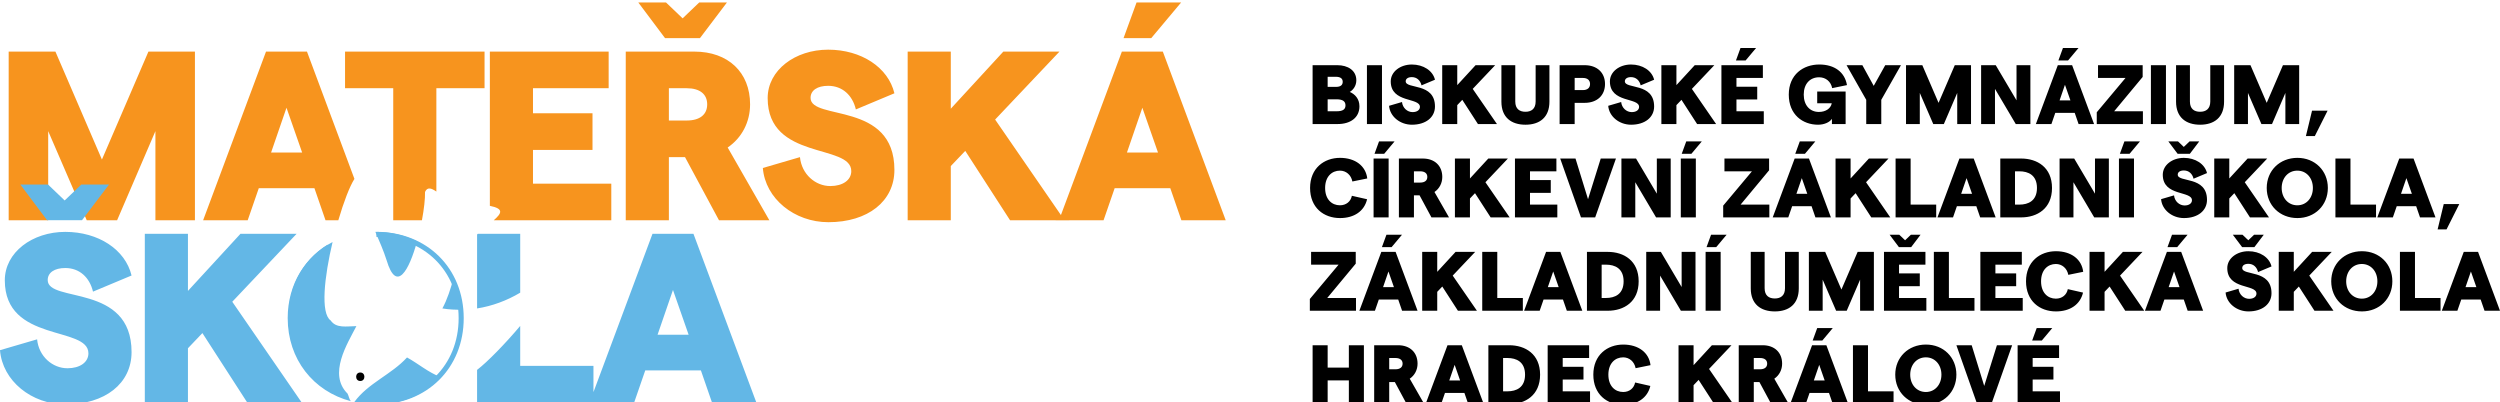
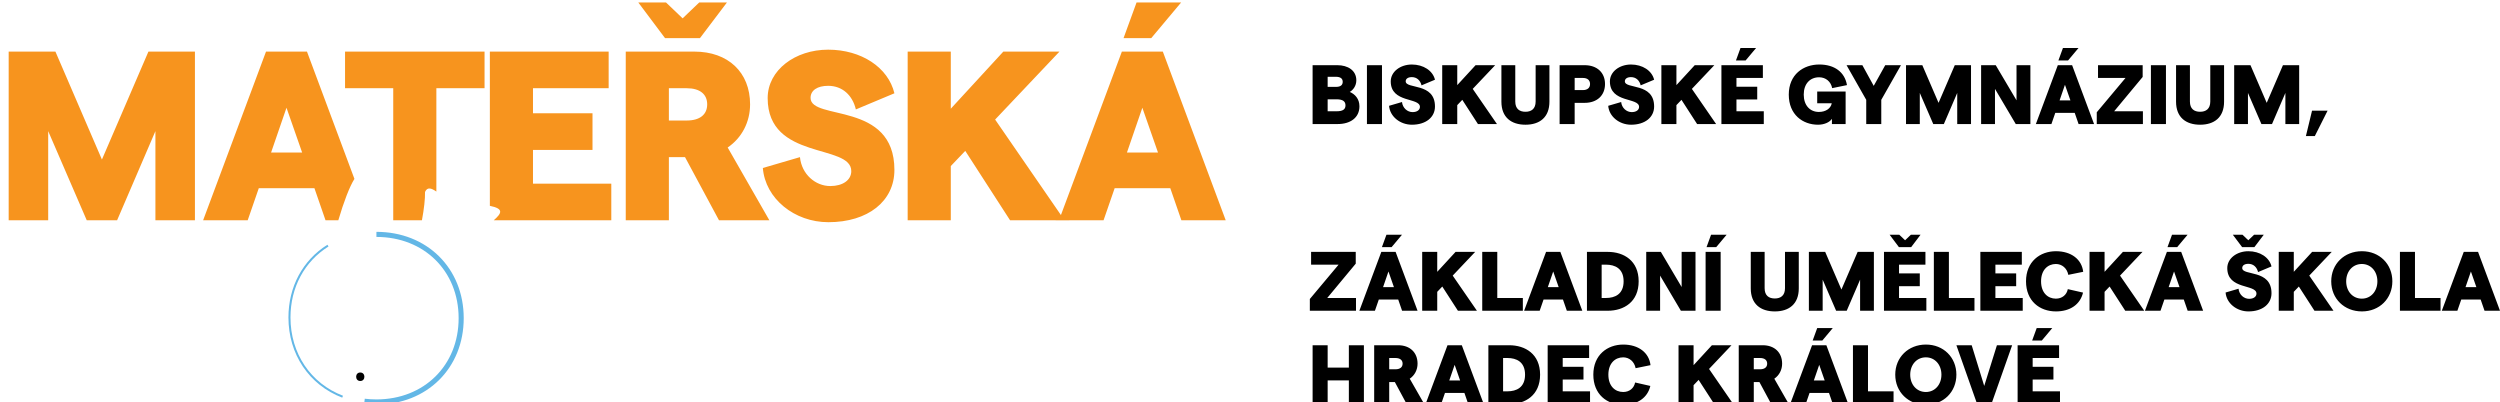
<svg xmlns="http://www.w3.org/2000/svg" version="1.1" id="Layer_1" x="0px" y="0px" width="600px" height="96.556px" viewBox="0 0 600 96.556" enable-background="new 0 0 600 96.556" xml:space="preserve">
  <path fill="#F7941E" d="M37.3,52.864h9.484V12.385H35.623L24.461,38.292l-11.16-25.907H2.082v40.479h9.484V31.469l9.252,21.396  h7.286L37.3,31.469V52.864z M72.516,36.615h-7.459l3.701-10.756L72.516,36.615z M85.063,42.933l-11.39-30.547h-9.831L48.749,52.864  h10.698l2.66-7.69h13.358l2.66,7.69h3.072C82.481,48.484,83.911,44.752,85.063,42.933 M104.727,21.175h11.566v-8.79H82.81v8.79  h11.566v31.689h6.887c0.505-2.701,0.787-5.199,0.742-6.796c0.563-1.282,1.55-0.901,2.722-0.091V21.175z M118.502,52.864h28.209  v-8.789h-18.794v-8.096h14.284v-8.79h-14.284v-6.015h18.159v-8.79h-28.51v37.016C120.971,50.097,120.446,51.151,118.502,52.864   M167.992,9.146l6.477-8.558h-6.65l-3.991,3.816l-3.99-3.816h-6.65l6.419,8.558H167.992z M169.726,25.049  c0,2.429-1.734,3.875-4.915,3.875h-4.28v-7.749h4.28C167.992,21.175,169.726,22.62,169.726,25.049 M180.021,25.049  c0-7.691-5.263-12.664-13.359-12.664H150.18v40.479h10.351V37.713h3.875l8.153,15.151h12.086l-10.004-17.463  C178.054,33.088,180.021,29.271,180.021,25.049 M194.535,23.488c0-1.793,1.619-2.892,4.222-2.892c3.412,0,5.84,2.255,6.65,5.667  l9.252-3.874c-1.503-6.246-7.98-10.468-15.902-10.468c-7.924,0-14.516,4.917-14.516,11.625c0,15.036,20.067,10.872,20.067,17.522  c0,2.139-2.023,3.585-5.032,3.585c-3.585,0-6.881-2.833-7.286-6.94l-8.905,2.603c0.577,7.344,7.575,13.011,15.728,13.011  c9.485,0,15.845-5.031,15.845-12.548C214.659,24.182,194.535,29.04,194.535,23.488 M277.922,36.615h-7.459l3.701-10.756  L277.922,36.615z M279.079,12.385h-9.83L254.623,51.61l0.016,0.025h-0.024l0.008-0.025l-15.792-22.917l15.441-16.308h-13.475  L228.191,26.09V12.385H217.84v40.479h10.351v-13.01l3.47-3.644l10.756,16.654h10.922v0.019h3.299v-0.019h8.216l2.661-7.69h13.358  l2.66,7.69h10.64L279.079,12.385z M276.303,9.146l7.171-8.558h-10.699l-3.122,8.558H276.303z" />
  <path d="M487.718,81.725h2.321l2.501-2.985h-3.733L487.718,81.725z M484.228,96.983h10.17v-3.065h-6.56V91.09h4.985v-3.065h-4.985  v-2.103h6.339v-3.065h-9.949V96.983z M474.519,96.983h3.411l4.984-14.127h-3.653l-3.047,9.768l-3.008-9.768h-3.672L474.519,96.983z   M462.207,94.079c-2.201,0-3.756-1.775-3.756-4.159c0-2.382,1.555-4.159,3.756-4.159c2.182,0,3.735,1.777,3.735,4.159  C465.942,92.304,464.388,94.079,462.207,94.079 M462.226,97.145c4.199,0,7.307-3.065,7.307-7.225s-3.107-7.225-7.307-7.225  c-4.238,0-7.366,3.065-7.366,7.225S457.988,97.145,462.226,97.145 M444.708,96.983h9.745v-3.065h-6.135V82.856h-3.61V96.983z   M429.631,96.983h3.732l0.929-2.684h4.662l0.928,2.684h3.713l-5.268-14.127h-3.43L429.631,96.983z M435.04,81.725h2.319l2.503-2.985  h-3.733L435.04,81.725z M436.613,87.56l1.312,3.754h-2.604L436.613,87.56z M422.403,88.628h-1.495v-2.706h1.495  c1.111,0,1.718,0.505,1.718,1.354C424.121,88.124,423.514,88.628,422.403,88.628 M417.297,96.983h3.61v-5.288h1.354l2.847,5.288  h4.217l-3.491-6.095c1.189-0.808,1.876-2.139,1.876-3.612c0-2.685-1.835-4.42-4.661-4.42h-5.752V96.983z M406.457,96.983v-4.54  l1.212-1.271l3.754,5.812h4.562l-5.813-8.437l5.39-5.69h-4.704l-4.399,4.784v-4.784h-3.609v14.127H406.457z M389.583,97.145  c3.41,0,5.833-1.673,6.5-4.519l-3.653-0.828c-0.264,1.373-1.373,2.281-2.867,2.281c-1.938,0-3.553-1.413-3.553-4.159  s1.635-4.159,3.553-4.159c1.473,0,2.685,1.029,2.986,2.604l3.574-0.728c-0.344-2.986-2.866-4.942-6.54-4.942  c-3.835,0-7.184,2.501-7.184,7.225C382.4,94.645,385.667,97.145,389.583,97.145 M371.44,96.983h10.17v-3.065h-6.559V91.09h4.985  v-3.065h-4.985v-2.103h6.338v-3.065h-9.949V96.983z M361.79,93.918h-1.049v-7.996h1.049c2.142,0,4.223,0.91,4.223,3.998  S363.931,93.918,361.79,93.918 M357.21,96.983h5.005c3.856,0,7.407-2.118,7.407-7.063s-3.551-7.063-7.407-7.063h-5.005V96.983z   M342.133,96.983h3.733l0.928-2.684h4.662l0.929,2.684h3.713l-5.267-14.127H347.4L342.133,96.983z M349.117,87.56l1.312,3.754  h-2.604L349.117,87.56z M334.907,88.628h-1.495v-2.706h1.495c1.109,0,1.717,0.505,1.717,1.354  C336.624,88.124,336.016,88.628,334.907,88.628 M329.801,96.983h3.61v-5.288h1.353l2.848,5.288h4.216l-3.49-6.095  c1.19-0.808,1.876-2.139,1.876-3.612c0-2.685-1.836-4.42-4.66-4.42h-5.752V96.983z M323.725,82.856v5.369h-5.089v-5.369h-3.61  v14.127h3.61v-5.692h5.089v5.692h3.611V82.856H323.725z" />
  <path d="M586.036,74.579h3.733l0.929-2.685h4.661l0.928,2.685H600l-5.268-14.126h-3.431L586.036,74.579z M593.017,65.156  l1.312,3.754h-2.603L593.017,65.156z M575.984,74.579h9.746v-3.064h-6.136V60.453h-3.61V74.579z M566.839,71.676  c-2.2,0-3.756-1.777-3.756-4.161c0-2.382,1.556-4.158,3.756-4.158c2.181,0,3.735,1.776,3.735,4.158  C570.575,69.898,569.02,71.676,566.839,71.676 M566.86,74.74c4.199,0,7.305-3.064,7.305-7.226c0-4.158-3.105-7.223-7.305-7.223  c-4.239,0-7.365,3.064-7.365,7.223C559.495,71.676,562.621,74.74,566.86,74.74 M550.509,74.579v-4.54l1.212-1.272l3.752,5.813h4.563  l-5.813-8.436l5.39-5.69h-4.704l-4.399,4.782v-4.782h-3.61v14.126H550.509z M538.117,59.319h2.929l2.26-2.985h-2.32l-1.395,1.331  l-1.393-1.331h-2.32L538.117,59.319z M539.631,74.74c3.311,0,5.529-1.754,5.529-4.378c0-5.794-7.025-4.1-7.025-6.036  c0-0.627,0.566-1.01,1.477-1.01c1.19,0,2.039,0.787,2.321,1.979l3.228-1.353c-0.524-2.179-2.784-3.65-5.549-3.65  c-2.766,0-5.065,1.713-5.065,4.055c0,5.249,7.004,3.795,7.004,6.117c0,0.747-0.707,1.252-1.758,1.252  c-1.252,0-2.402-0.989-2.543-2.424l-3.107,0.909C534.345,72.765,536.786,74.74,539.631,74.74 M514.787,74.579h3.732l0.929-2.685  h4.661l0.929,2.685h3.714l-5.268-14.126h-3.431L514.787,74.579z M520.195,59.319h2.32l2.503-2.985h-3.733L520.195,59.319z   M521.768,65.156l1.313,3.754h-2.603L521.768,65.156z M505.096,74.579v-4.54l1.21-1.272l3.754,5.813h4.563l-5.813-8.436l5.389-5.69  h-4.702l-4.4,4.782v-4.782h-3.611v14.126H505.096z M493.429,74.74c3.411,0,5.833-1.674,6.499-4.52l-3.653-0.828  c-0.262,1.374-1.373,2.283-2.867,2.283c-1.937,0-3.552-1.415-3.552-4.161c0-2.744,1.636-4.158,3.552-4.158  c1.475,0,2.686,1.03,2.987,2.604l3.573-0.728c-0.342-2.987-2.865-4.941-6.539-4.941c-3.835,0-7.184,2.499-7.184,7.223  C486.246,72.24,489.513,74.74,493.429,74.74 M475.286,74.579h10.17v-3.064h-6.56v-2.83h4.985v-3.065h-4.985v-2.102h6.339v-3.064  h-9.949V74.579z M464.125,74.579h9.746v-3.064h-6.136V60.453h-3.61V74.579z M455.746,59.319h2.927l2.261-2.985h-2.321l-1.393,1.331  l-1.394-1.331h-2.318L455.746,59.319z M452.155,74.579h10.171v-3.064h-6.561v-2.83h4.985v-3.065h-4.985v-2.102h6.339v-3.064h-9.949  V74.579z M434.13,74.579h3.309v-7.467l3.23,7.467h2.544l3.21-7.467v7.467h3.309V60.453h-3.895l-3.896,9.041l-3.896-9.041h-3.914  V74.579z M425.956,74.74c3.391,0,5.751-1.754,5.751-5.527v-8.76h-3.308v8.72c0,1.775-1.05,2.461-2.443,2.461  c-1.413,0-2.443-0.686-2.443-2.461v-8.72h-3.328v8.76C420.184,72.986,422.564,74.74,425.956,74.74 M409.567,59.319h2.319  l2.503-2.985h-3.732L409.567,59.319z M409.345,74.579h3.61V60.453h-3.61V74.579z M395.095,74.579h3.328v-8.436l4.988,8.436h3.51  V60.453h-3.328v8.435l-4.988-8.435h-3.51V74.579z M385.446,71.515h-1.05v-7.997h1.05c2.142,0,4.221,0.909,4.221,3.997  C389.667,70.604,387.587,71.515,385.446,71.515 M380.867,74.579h5.003c3.857,0,7.407-2.119,7.407-7.064s-3.55-7.062-7.407-7.062  h-5.003V74.579z M365.789,74.579h3.734l0.928-2.685h4.661l0.929,2.685h3.712l-5.267-14.126h-3.43L365.789,74.579z M372.771,65.156  l1.312,3.754h-2.603L372.771,65.156z M355.737,74.579h9.746v-3.064h-6.136V60.453h-3.61V74.579z M344.936,74.579v-4.54l1.211-1.272  l3.755,5.813h4.561l-5.813-8.436l5.39-5.69h-4.703l-4.4,4.782v-4.782h-3.61v14.126H344.936z M326.249,74.579h3.733l0.929-2.685  h4.661l0.928,2.685h3.713l-5.268-14.126h-3.43L326.249,74.579z M331.657,59.319h2.321l2.502-2.985h-3.734L331.657,59.319z   M333.23,65.156l1.312,3.754h-2.603L333.23,65.156z M314.36,74.579h11.079v-3.064h-6.902l6.841-8.239v-2.822h-10.715v3.064h6.599  l-6.901,8.238V74.579z" />
-   <path d="M585.026,55.061h2.139l3.065-6.093h-3.731L585.026,55.061z M570.554,52.175h3.733l0.929-2.685h4.661l0.928,2.685h3.713  l-5.268-14.126h-3.43L570.554,52.175z M577.536,42.751l1.312,3.754h-2.603L577.536,42.751z M560.502,52.175h9.746v-3.066h-6.136  v-11.06h-3.61V52.175z M551.358,49.271c-2.2,0-3.756-1.777-3.756-4.16c0-2.382,1.556-4.159,3.756-4.159  c2.182,0,3.735,1.776,3.735,4.159C555.093,47.494,553.54,49.271,551.358,49.271 M551.378,52.336c4.198,0,7.306-3.065,7.306-7.225  c0-4.159-3.107-7.224-7.306-7.224c-4.239,0-7.365,3.065-7.365,7.224C544.013,49.271,547.139,52.336,551.378,52.336 M535.029,52.175  v-4.542l1.21-1.271l3.754,5.812h4.563l-5.813-8.436l5.389-5.69h-4.703l-4.399,4.782v-4.782h-3.61v14.126H535.029z M522.635,36.916  h2.929l2.26-2.986h-2.319l-1.396,1.332l-1.394-1.332h-2.318L522.635,36.916z M524.15,52.336c3.312,0,5.529-1.755,5.529-4.377  c0-5.795-7.023-4.099-7.023-6.037c0-0.626,0.564-1.01,1.474-1.01c1.192,0,2.04,0.787,2.322,1.978l3.228-1.352  c-0.524-2.178-2.783-3.651-5.55-3.651c-2.765,0-5.063,1.714-5.063,4.055c0,5.25,7.003,3.796,7.003,6.118  c0,0.746-0.707,1.251-1.758,1.251c-1.252,0-2.402-0.989-2.543-2.423l-3.107,0.909C518.863,50.36,521.304,52.336,524.15,52.336   M508.772,36.916h2.318l2.503-2.986h-3.732L508.772,36.916z M508.548,52.175h3.61V38.048h-3.61V52.175z M494.299,52.175h3.329  v-8.436l4.987,8.436h3.51V38.048h-3.329v8.436l-4.988-8.436h-3.509V52.175z M484.651,49.108H483.6v-7.995h1.051  c2.14,0,4.22,0.908,4.22,3.997C488.871,48.2,486.791,49.108,484.651,49.108 M480.07,52.175h5.004c3.856,0,7.407-2.118,7.407-7.064  c0-4.945-3.551-7.063-7.407-7.063h-5.004V52.175z M464.992,52.175h3.734l0.928-2.685h4.661l0.929,2.685h3.714l-5.268-14.126h-3.431  L464.992,52.175z M471.975,42.751l1.312,3.754h-2.603L471.975,42.751z M454.941,52.175h9.747v-3.066h-6.138v-11.06h-3.609V52.175z   M444.14,52.175v-4.542l1.212-1.271l3.753,5.812h4.563l-5.814-8.436l5.39-5.69h-4.703l-4.399,4.782v-4.782h-3.61v14.126H444.14z   M425.452,52.175h3.734l0.929-2.685h4.661l0.927,2.685h3.714l-5.268-14.126h-3.431L425.452,52.175z M430.861,36.916h2.32  l2.503-2.986h-3.734L430.861,36.916z M432.434,42.751l1.312,3.754h-2.603L432.434,42.751z M413.564,52.175h11.078v-3.066h-6.901  l6.841-8.237v-2.823h-10.715v3.065h6.598l-6.9,8.237V52.175z M403.613,36.916h2.319l2.503-2.986h-3.733L403.613,36.916z   M403.391,52.175h3.61V38.048h-3.61V52.175z M389.141,52.175h3.328v-8.436l4.988,8.436h3.51V38.048h-3.328v8.436l-4.988-8.436h-3.51  V52.175z M379.433,52.175h3.409l4.985-14.126h-3.652l-3.049,9.767l-3.006-9.767h-3.673L379.433,52.175z M363.589,52.175h10.17  v-3.066h-6.56v-2.828h4.985v-3.066H367.2v-2.101h6.337v-3.065h-9.947V52.175z M352.789,52.175v-4.542L354,46.363l3.755,5.812h4.561  l-5.813-8.436l5.389-5.69h-4.702l-4.4,4.782v-4.782h-3.61v14.126H352.789z M340.84,43.82h-1.495v-2.707h1.495  c1.111,0,1.716,0.505,1.716,1.354C342.556,43.316,341.952,43.82,340.84,43.82 M335.735,52.175h3.61v-5.288h1.354l2.847,5.288h4.217  l-3.491-6.095c1.19-0.807,1.877-2.138,1.877-3.612c0-2.685-1.836-4.419-4.662-4.419h-5.751V52.175z M329.882,36.916h2.318  l2.502-2.986h-3.731L329.882,36.916z M329.66,52.175h3.61V38.048h-3.61V52.175z M321.603,52.336c3.412,0,5.834-1.673,6.5-4.519  l-3.653-0.829c-0.263,1.373-1.373,2.282-2.866,2.282c-1.938,0-3.553-1.413-3.553-4.16c0-2.746,1.635-4.159,3.553-4.159  c1.474,0,2.685,1.03,2.987,2.605l3.572-0.728c-0.344-2.987-2.866-4.943-6.54-4.943c-3.834,0-7.183,2.5-7.183,7.224  C314.42,49.835,317.688,52.336,321.603,52.336" />
  <path d="M553.417,32.656h2.139l3.066-6.093h-3.732L553.417,32.656z M536.202,29.77h3.307v-7.467l3.231,7.467h2.544l3.209-7.467  v7.467h3.308V15.644h-3.893l-3.896,9.041l-3.897-9.041h-3.912V29.77z M528.025,29.932c3.393,0,5.752-1.754,5.752-5.528v-8.759  h-3.309v8.719c0,1.776-1.05,2.462-2.443,2.462c-1.414,0-2.443-0.687-2.443-2.462v-8.719h-3.328v8.759  C522.253,28.178,524.633,29.932,528.025,29.932 M516.219,29.77h3.61V15.644h-3.61V29.77z M503.22,29.77h11.078v-3.065h-6.9  l6.841-8.238v-2.823h-10.716v3.065h6.599l-6.901,8.237V29.77z M488.607,29.77h3.733l0.928-2.685h4.662l0.929,2.685h3.714  l-5.268-14.126h-3.431L488.607,29.77z M494.016,14.511h2.32l2.501-2.985h-3.732L494.016,14.511z M495.589,20.347l1.313,3.754h-2.604  L495.589,20.347z M475.468,29.77h3.327v-8.436l4.988,8.436h3.51V15.644h-3.328v8.436l-4.988-8.436h-3.509V29.77z M457.443,29.77  h3.308v-7.467l3.23,7.467h2.545l3.209-7.467v7.467h3.309V15.644h-3.894l-3.896,9.041l-3.896-9.041h-3.914V29.77z M447.896,29.77  h3.61v-5.812l4.724-8.314h-3.774l-2.764,4.964l-2.725-4.964h-3.794l4.723,8.314V29.77z M436.33,29.932  c1.454,0,2.767-0.565,3.332-1.412v1.25h3.287v-7.808h-6.82v2.823h3.492c-0.221,1.233-1.433,2.082-3.089,2.082  c-2.12,0-3.635-1.557-3.635-4.159c0-2.604,1.515-4.16,3.694-4.16c1.597,0,2.827,1.031,3.13,2.606l3.551-0.728  c-0.525-3.109-2.985-4.944-6.64-4.944c-3.836,0-7.326,2.4-7.326,7.225C429.306,27.532,432.674,29.932,436.33,29.932 M416.63,14.511  h2.32l2.503-2.985h-3.734L416.63,14.511z M413.139,29.77h10.17v-3.065h-6.56v-2.829h4.985v-3.065h-4.985v-2.102h6.339v-3.065h-9.949  V29.77z M402.339,29.77v-4.54l1.212-1.272l3.753,5.812h4.562l-5.813-8.436l5.389-5.69h-4.702l-4.399,4.782v-4.782h-3.61V29.77  H402.339z M391.46,29.932c3.312,0,5.53-1.754,5.53-4.378c0-5.794-7.025-4.099-7.025-6.037c0-0.626,0.566-1.009,1.477-1.009  c1.19,0,2.038,0.787,2.321,1.978l3.228-1.353c-0.525-2.178-2.784-3.65-5.549-3.65c-2.766,0-5.065,1.715-5.065,4.055  c0,5.249,7.004,3.795,7.004,6.117c0,0.747-0.707,1.251-1.758,1.251c-1.252,0-2.402-0.989-2.543-2.422l-3.106,0.908  C386.175,27.956,388.615,29.932,391.46,29.932 M379.917,21.619h-1.999v-2.91h1.999c1.07,0,1.696,0.545,1.696,1.455  S380.987,21.619,379.917,21.619 M374.307,29.77h3.61v-5.086h2.402c2.968,0,4.884-1.775,4.884-4.52s-1.916-4.52-4.884-4.52h-6.013  V29.77z M366.111,29.932c3.391,0,5.752-1.754,5.752-5.528v-8.759h-3.309v8.719c0,1.776-1.051,2.462-2.443,2.462  c-1.414,0-2.444-0.687-2.444-2.462v-8.719h-3.328v8.759C360.338,28.178,362.718,29.932,366.111,29.932 M349.74,29.77v-4.54  l1.211-1.272l3.754,5.812h4.563l-5.813-8.436l5.389-5.69h-4.702l-4.4,4.782v-4.782h-3.611V29.77H349.74z M338.862,29.932  c3.311,0,5.53-1.754,5.53-4.378c0-5.794-7.025-4.099-7.025-6.037c0-0.626,0.566-1.009,1.476-1.009c1.191,0,2.039,0.787,2.322,1.978  l3.228-1.353c-0.525-2.178-2.784-3.65-5.55-3.65s-5.065,1.715-5.065,4.055c0,5.249,7.004,3.795,7.004,6.117  c0,0.747-0.707,1.251-1.757,1.251c-1.253,0-2.402-0.989-2.544-2.422l-3.106,0.908C333.576,27.956,336.015,29.932,338.862,29.932   M328.065,29.77h3.61V15.644h-3.61V29.77z M320.657,20.851h-2.021v-2.424h1.939c1.212,0,1.676,0.484,1.676,1.212  S321.788,20.851,320.657,20.851 M320.797,26.705h-2.161v-2.87h2.161c1.516,0,2.121,0.526,2.121,1.455  C322.918,26.22,322.313,26.705,320.797,26.705 M315.026,29.77h6.034c3.008,0,5.206-1.512,5.206-4.257  c0-1.798-1.09-2.927-2.319-3.452c0.785-0.443,1.572-1.452,1.572-2.786c0-2.381-2.036-3.631-4.56-3.631h-5.934V29.77z" />
  <path d="M86.465,91.438c1.321,0.019,1.321-2.055,0-2.036C85.145,89.383,85.145,91.456,86.465,91.438" />
  <path fill="none" stroke="#63B7E6" stroke-width="1.222" stroke-miterlimit="15.738" d="M87.474,96.3  c0.937,0.113,1.901,0.172,2.867,0.172c11.787,0,20.341-8.457,20.341-20.108s-8.554-20.109-20.341-20.109" />
-   <polygon fill="#63B7E6" points="11.298,52.852 19.684,52.852 26.161,44.292 19.511,44.292 15.52,48.109 11.53,44.292 4.88,44.292   " />
  <path fill="none" stroke="#63B7E6" stroke-width="0.489" stroke-miterlimit="15.738" d="M78.71,58.945  c-5.871,3.678-9.239,9.968-9.239,17.257c0,8.708,4.888,15.991,12.755,19.007" />
-   <path fill="#63B7E6" d="M11.45,67.217c0-1.793,1.619-2.892,4.221-2.892c3.412,0,5.84,2.256,6.65,5.668l9.253-3.874  c-1.504-6.247-7.981-10.468-15.904-10.468c-7.922,0-14.515,4.916-14.515,11.624c0,15.035,20.066,10.871,20.066,17.522  c0,2.139-2.023,3.585-5.031,3.585c-3.585,0-6.882-2.834-7.287-6.941L0,84.045c0.578,7.344,7.575,13.012,15.73,13.012  c9.483,0,15.845-5.031,15.845-12.55C31.575,67.91,11.45,72.768,11.45,67.217 M55.746,72.421l15.44-16.308H57.712L45.106,69.818  V56.113H34.755v40.48h10.351V83.582l3.47-3.643l10.756,16.654h13.069L55.746,72.421z M85.535,78.269  c-2.377,0.034-4.837,0.581-6.17-1.352c-2.497-1.729-1.522-10.484,0.453-18.829c-6.559,3.406-10.771,10.101-10.771,18.266  c0,9.868,6.161,17.577,15.176,19.938c-0.415-0.429-0.505-1.245-0.809-1.824C78.691,89.791,83.352,82.522,85.535,78.269   M100.096,57.942c-2.919-1.468-6.283-2.291-9.941-2.291c-0.021,0-0.041,0.003-0.062,0.003c0.959,2.252,1.962,4.498,2.681,6.77  C95.15,70.423,98.169,64.921,100.096,57.942 M90.155,97.057c6.367,0,11.842-2.481,15.601-6.567  c-2.855-1.029-5.453-3.279-8.072-4.701c-3.701,4.078-9.382,6.177-12.643,10.697C86.669,96.847,88.372,97.057,90.155,97.057   M106.169,74.025c1.6,0.267,3.214,0.343,4.824,0.301c-0.242-2.765-0.984-5.32-2.129-7.61  C108.149,69.317,107.354,71.841,106.169,74.025 M114.5,74.027c3.64-0.575,7.167-1.89,10.351-3.785V56.113h-10.171  c-0.06,0.056-0.12,0.11-0.18,0.166V74.027z M165.273,80.344h-7.461l3.701-10.755L165.273,80.344z M181.522,96.594l-15.093-40.48  h-9.832l-14.142,37.928h-0.026v-6.237h-17.58v-9.58c-3.632,4.311-7.903,8.679-10.351,10.547v7.823h27.005l0.006-0.019h0.919v0.019  h9.772l2.661-7.692h13.358l2.66,7.692H181.522z" />
</svg>